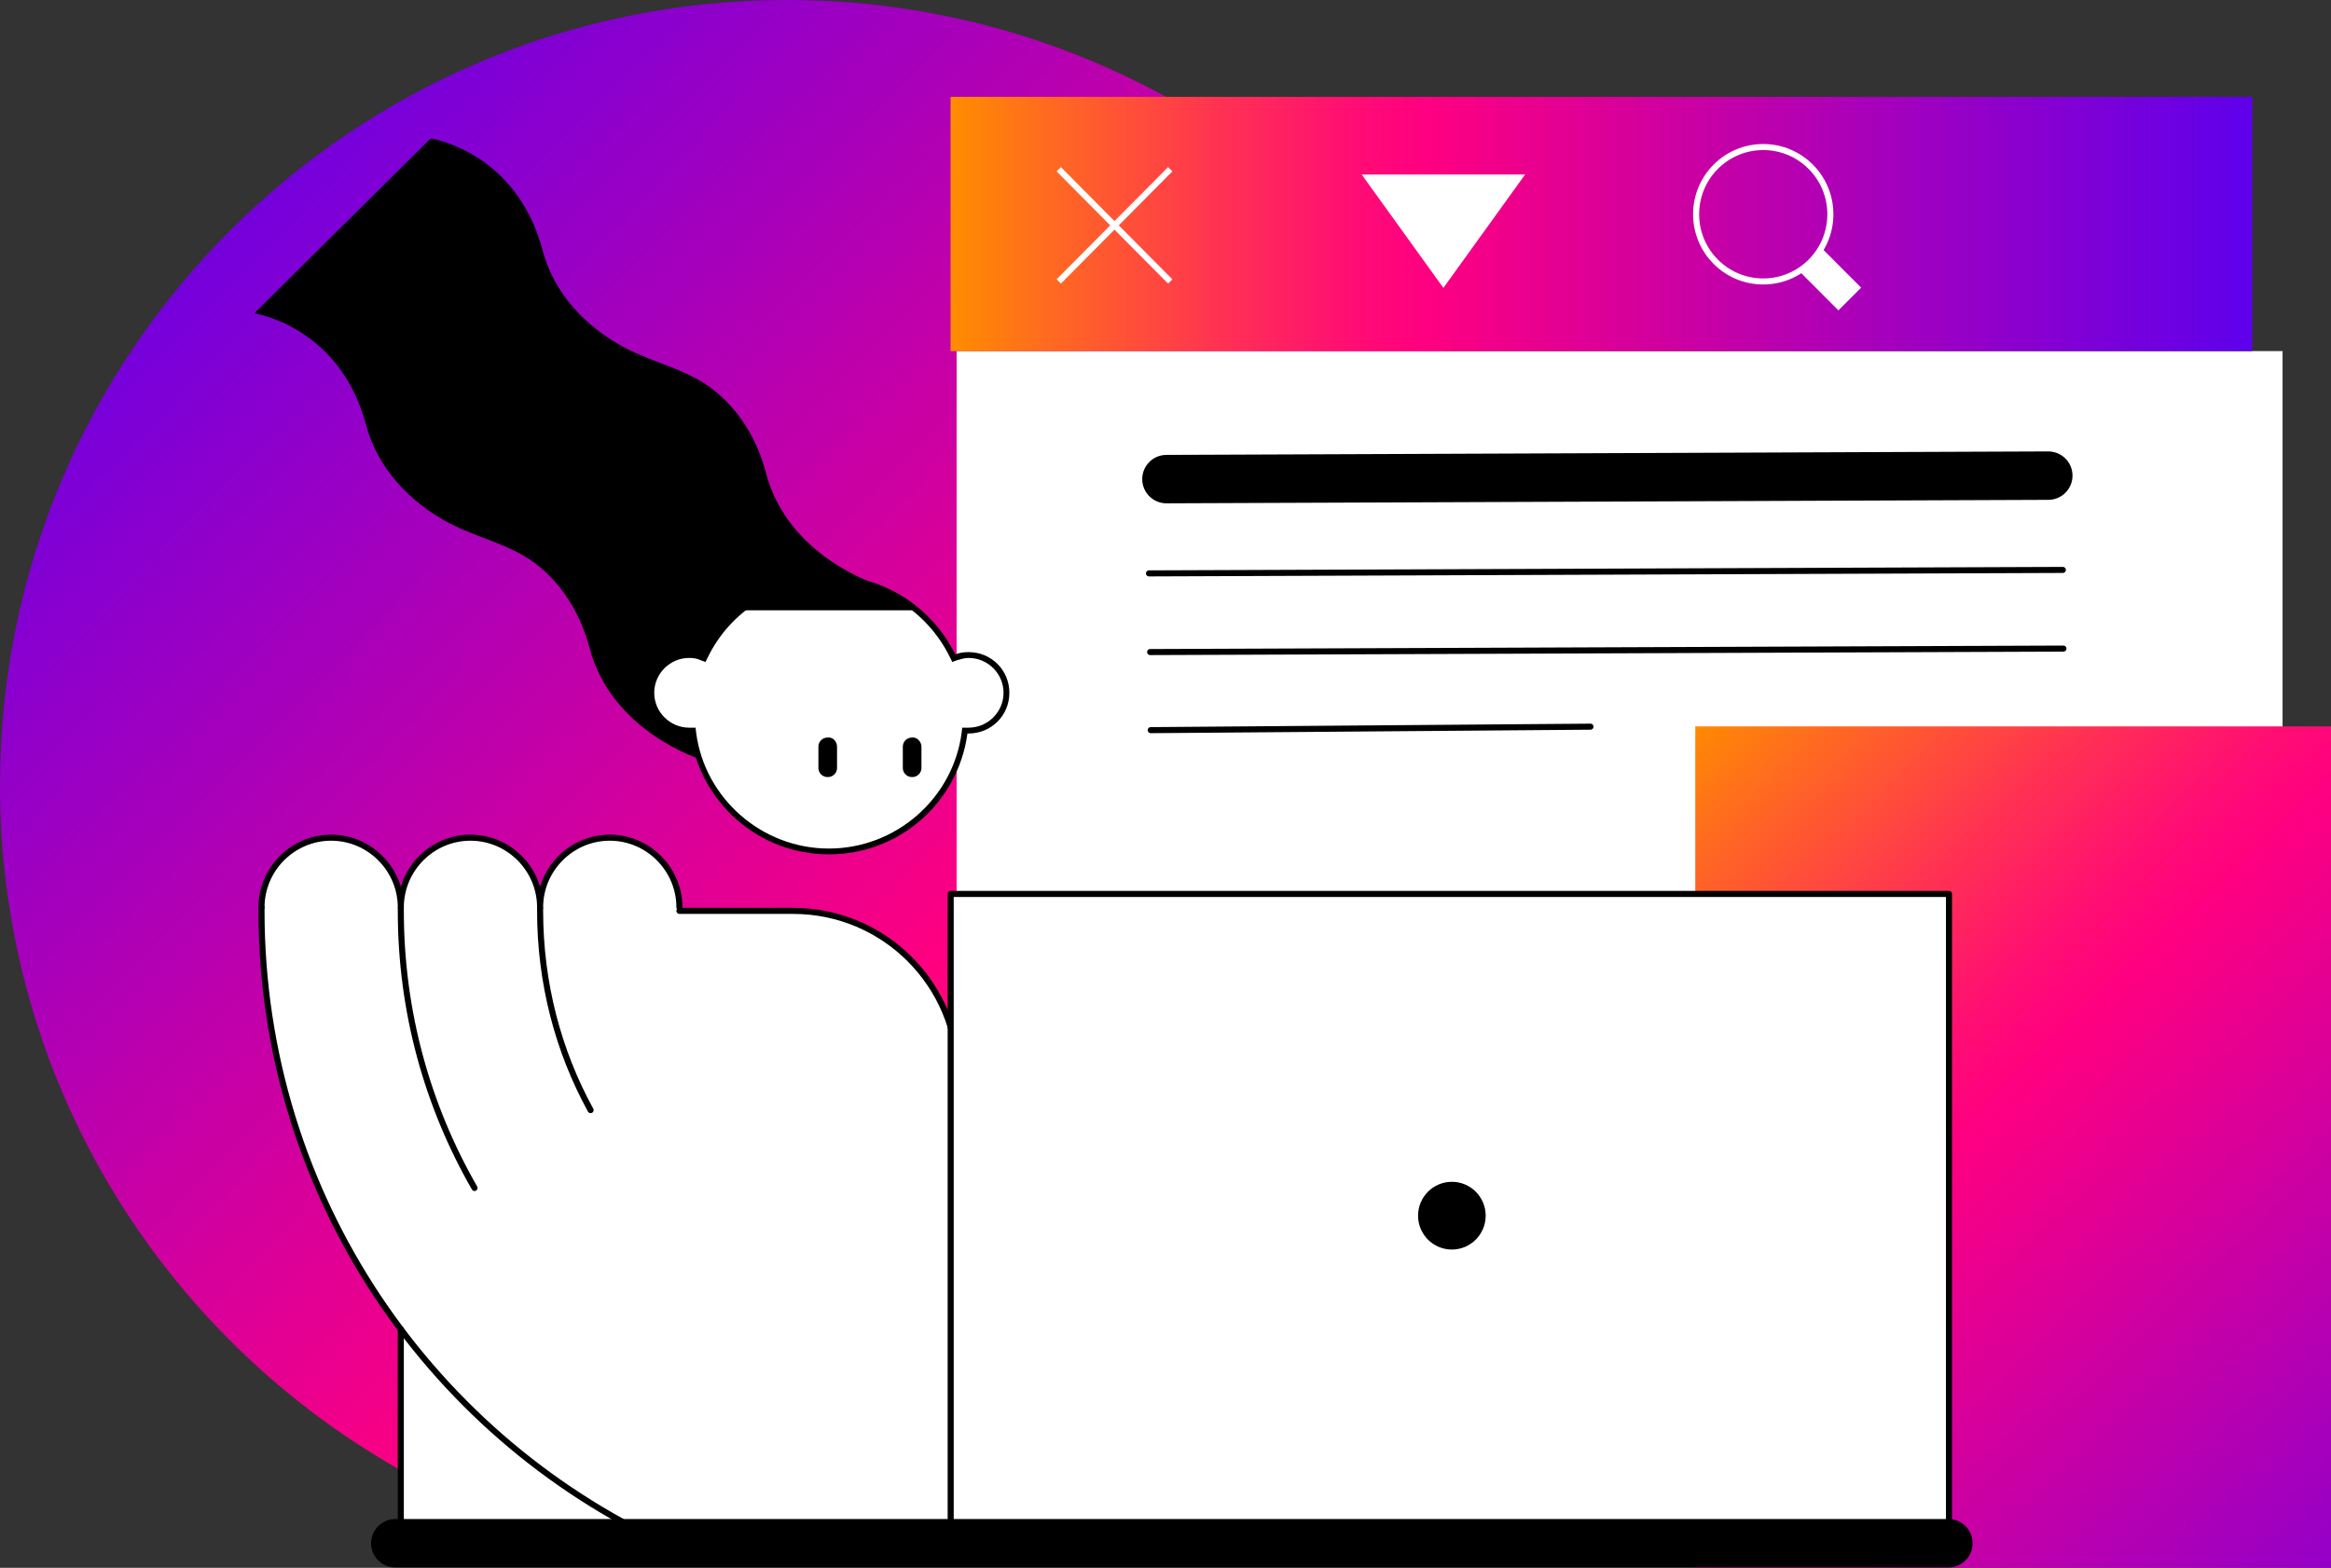
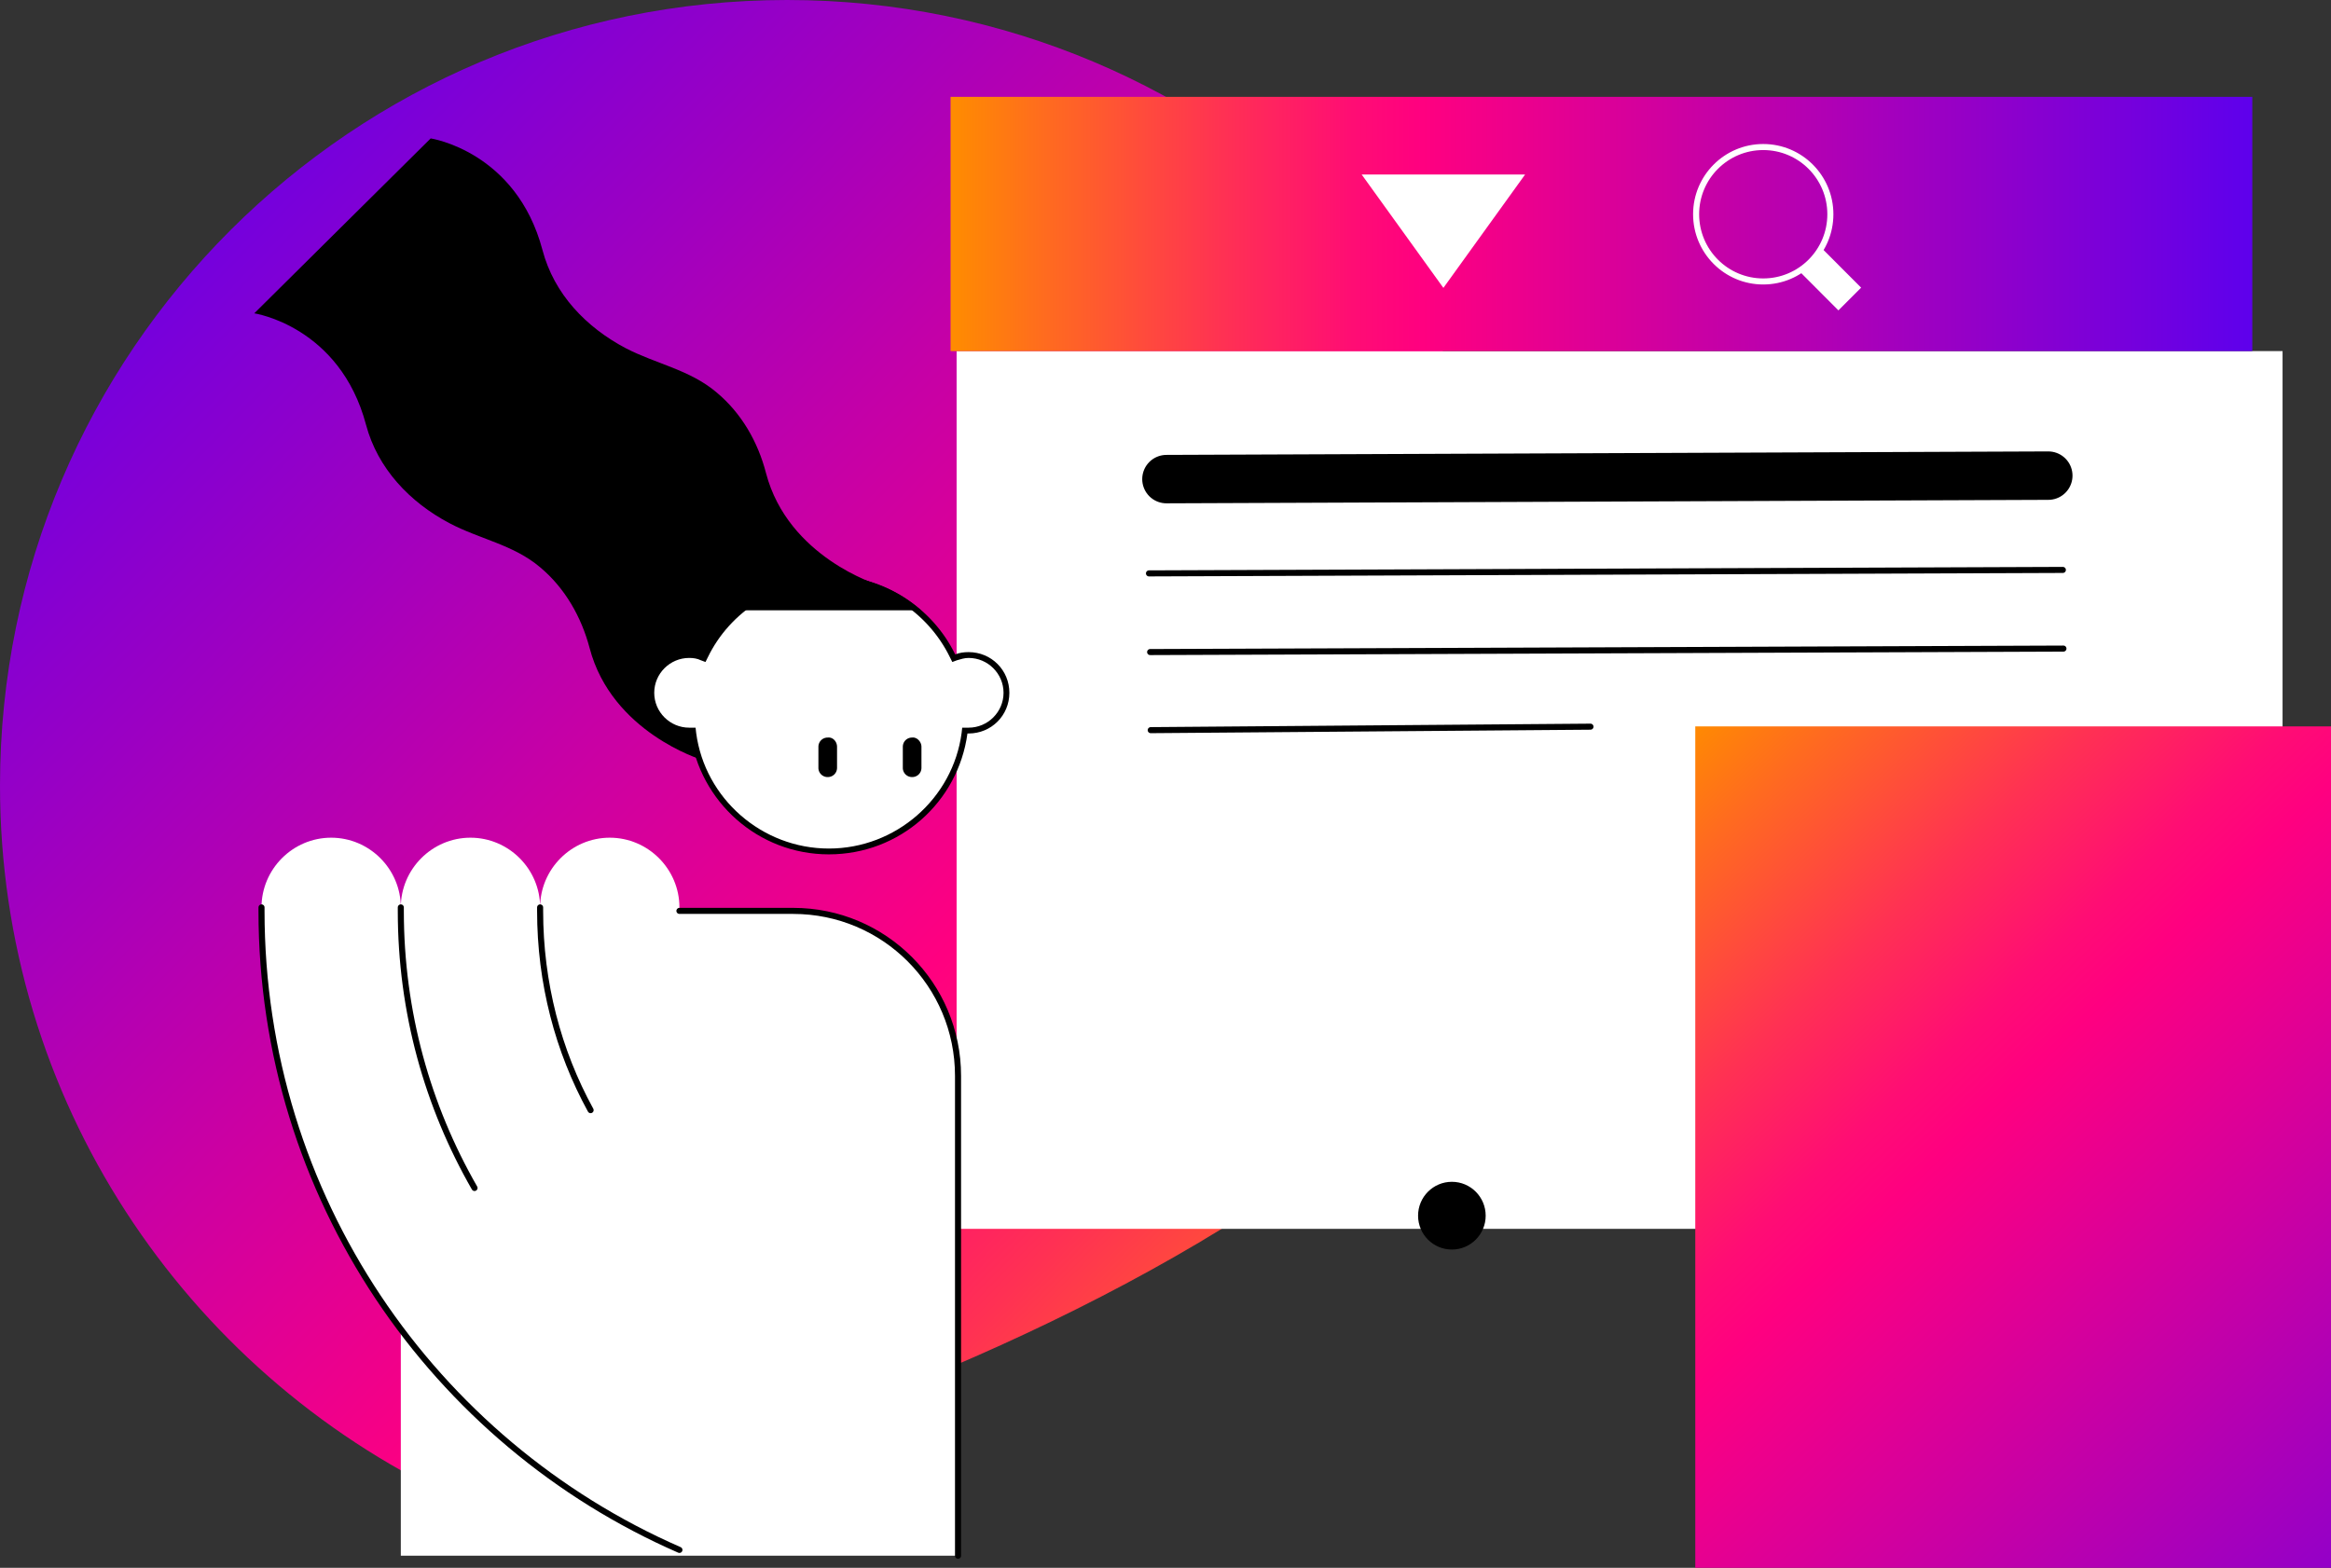
<svg xmlns="http://www.w3.org/2000/svg" width="385" height="259" viewBox="0 0 385 259">
  <rect x="0" y="0" width="385" height="259" fill="#333333" stroke="none" />
  <defs>
    <linearGradient id="a" x1="4.707%" x2="91.563%" y1="8.989%" y2="91.692%">
      <stop offset="0%" stop-color="#5E00EC" />
      <stop offset="63.78%" stop-color="#FF0080" />
      <stop offset="69.13%" stop-color="#FF0D74" />
      <stop offset="79.11%" stop-color="#FF3153" />
      <stop offset="92.54%" stop-color="#FF6A20" />
      <stop offset="100%" stop-color="#FF8C00" />
    </linearGradient>
    <linearGradient id="b" x1="100%" x2="0%" y1="50%" y2="50%">
      <stop offset="0%" stop-color="#5E00EC" />
      <stop offset="63.78%" stop-color="#FF0080" />
      <stop offset="69.13%" stop-color="#FF0D74" />
      <stop offset="79.11%" stop-color="#FF3153" />
      <stop offset="92.54%" stop-color="#FF6A20" />
      <stop offset="100%" stop-color="#FF8C00" />
    </linearGradient>
    <linearGradient id="c" x1="113.554%" x2="8.397%" y1="137.724%" y2="-7.425%">
      <stop offset="0%" stop-color="#5E00EC" />
      <stop offset="63.78%" stop-color="#FF0080" />
      <stop offset="69.13%" stop-color="#FF0D74" />
      <stop offset="79.11%" stop-color="#FF3153" />
      <stop offset="92.54%" stop-color="#FF6A20" />
      <stop offset="100%" stop-color="#FF8C00" />
    </linearGradient>
  </defs>
  <g fill="none" fill-rule="evenodd">
    <path fill="url(#a)" fill-rule="nonzero" d="M260 129.772C260 201.44 91.357 255.118 74.589 247.23 30.549 226.451 0 181.623 0 129.772 0 58.104 58.206 0 130 0s130 58.104 130 129.772z" />
    <path fill="#FFF" fill-rule="nonzero" d="M158 203V58h219v145" />
    <path fill="url(#b)" fill-rule="nonzero" d="M372 16H157v42h215z" />
    <g transform="translate(174 24)">
      <ellipse cx="117.226" cy="11.393" stroke="#FFF" stroke-linecap="round" rx="11.086" ry="11.103" />
      <path fill="#FFF" fill-rule="nonzero" d="M123.304 20.924l3.749-3.755 6.34 6.35-3.75 3.754zM50.9 4.828h26.994l-13.497 18.73z" />
      <g stroke="#FFF">
-         <path d="M.868 3.959L19.28 22.497M19.28 3.959L.869 22.497" />
-       </g>
+         </g>
    </g>
    <g stroke="#000" stroke-linecap="round" stroke-linejoin="round">
      <path d="M189.77 94.722l150.941-.573" />
      <path stroke-width="8" d="M192.656 79.147l145.65-.574" />
      <path d="M189.962 107.718l150.846-.574M190.058 120.618l72.633-.574" />
    </g>
    <path fill="#FFF" fill-rule="nonzero" d="M43.192 149.9c0-6.334 5.177-11.516 11.504-11.516S66.2 143.566 66.2 149.9c0-6.334 5.177-11.516 11.504-11.516s11.504 5.182 11.504 11.516c0-6.334 5.177-11.516 11.504-11.516 6.328 0 11.505 5.182 11.505 11.516v.576h18.79c15.05 0 27.226 12.188 27.226 27.255V257H66.2v-37.427c-14.476-19.29-23.008-43.186-23.008-69.097v-.576z" />
    <path fill="#FFF" fill-rule="nonzero" stroke="#000" stroke-linecap="round" stroke-linejoin="round" d="M158.233 257v-79.27c0-15.066-12.175-27.254-27.226-27.254h-18.79" />
-     <path stroke="#000" stroke-linecap="round" stroke-linejoin="round" d="M66.2 219.573V257M66.2 149.9v.576c0 16.698 4.41 32.245 12.175 45.776M89.208 149.9v.576c0 11.9 2.972 23.128 8.34 32.917" />
-     <path fill="#FFF" fill-rule="nonzero" stroke="#000" stroke-linecap="round" stroke-linejoin="round" d="M89.208 149.9c0-6.334-5.177-11.516-11.504-11.516S66.2 143.566 66.2 149.9M112.217 149.9c0-6.334-5.177-11.516-11.505-11.516-6.327 0-11.504 5.182-11.504 11.516M66.2 149.9c0-6.334-5.177-11.516-11.504-11.516s-11.504 5.182-11.504 11.516" />
+     <path stroke="#000" stroke-linecap="round" stroke-linejoin="round" d="M66.2 219.573M66.2 149.9v.576c0 16.698 4.41 32.245 12.175 45.776M89.208 149.9v.576c0 11.9 2.972 23.128 8.34 32.917" />
    <path stroke="#000" stroke-linecap="round" stroke-linejoin="round" d="M43.192 149.9v.576c0 47.216 28.377 87.81 69.025 105.564" />
    <path fill="url(#c)" fill-rule="nonzero" d="M280 120h105v139H280z" />
    <g>
      <g fill-rule="nonzero" transform="translate(156.442 147)">
-         <path fill="#FFF" stroke="#000" stroke-linecap="round" stroke-linejoin="round" d="M.578.675h164.884v107.36H.578z" />
        <ellipse cx="83.357" cy="53.825" fill="#000" rx="5.583" ry="5.595" />
      </g>
-       <path stroke="#000" stroke-linecap="round" stroke-linejoin="round" stroke-width="8" d="M321.807 254.939H65.29" />
    </g>
    <g fill-rule="nonzero">
      <path fill="#000" d="M144.98 96.592s-14.807-4.512-18.46-18.432c-1.347-5.184-4.04-9.888-8.174-13.344-4.423-3.744-10-4.704-15-7.296-6.538-3.456-11.827-8.928-13.75-16.224-4.327-16.32-18.461-18.432-18.461-18.432L42 51.76s14.135 2.112 18.462 18.432c1.923 7.2 7.211 12.768 13.75 16.224 5.096 2.688 10.576 3.552 15 7.296 4.134 3.456 6.826 8.256 8.173 13.344 3.653 13.92 18.461 18.432 18.461 18.432l29.135-28.896z" />
      <path fill="#FFF" d="M136.904 140.656c-11.25 0-20.866-8.352-22.404-19.488l-.096-.384h-.577c-3.558 0-6.346-2.784-6.346-6.24a6.233 6.233 0 0 1 6.25-6.24c.673 0 1.442.096 2.115.384l.385.192.192-.384c3.75-7.776 11.73-12.864 20.385-12.864 8.654 0 16.634 4.992 20.384 12.864l.193.384.384-.192c.673-.288 1.346-.384 2.116-.384a6.233 6.233 0 0 1 6.25 6.24 6.233 6.233 0 0 1-6.25 6.24h-.673l-.097.384c-1.346 11.136-10.961 19.488-22.211 19.488z" />
      <path fill="#000" d="M136.904 96.016c8.461 0 16.25 4.896 20 12.576l.384.768.77-.288c.673-.192 1.25-.384 1.923-.384 3.173 0 5.769 2.592 5.769 5.76 0 3.168-2.596 5.76-5.77 5.76h-1.057l-.096.864c-1.442 10.848-10.865 19.104-21.923 19.104-11.058 0-20.48-8.256-21.923-19.104l-.096-.864h-1.058c-3.173 0-5.77-2.592-5.77-5.76 0-3.168 2.597-5.76 5.77-5.76.673 0 1.346.096 1.923.384l.77.288.384-.768c3.654-7.584 11.538-12.576 20-12.576m0-.96c-9.135 0-17.116 5.376-20.866 13.056-.673-.288-1.442-.384-2.211-.384-3.75 0-6.73 2.976-6.73 6.72 0 3.744 2.98 6.72 6.73 6.72h.192c1.539 11.232 11.154 19.968 22.885 19.968 11.73 0 21.346-8.64 22.884-19.968h.193c3.75 0 6.73-2.976 6.73-6.72 0-3.744-2.98-6.72-6.73-6.72-.77 0-1.539.096-2.212.384-3.75-7.68-11.73-13.056-20.865-13.056z" />
      <path fill="#000" d="M138.25 123.376v3.456c0 .864-.673 1.536-1.538 1.536a1.518 1.518 0 0 1-1.539-1.536v-3.456c0-.864.673-1.536 1.539-1.536.865-.096 1.538.672 1.538 1.536zM152.192 123.376v3.456c0 .864-.673 1.536-1.538 1.536a1.518 1.518 0 0 1-1.539-1.536v-3.456c0-.864.673-1.536 1.539-1.536.77-.096 1.538.672 1.538 1.536zM152.096 100.816c-4.038-3.552-9.327-5.664-15.192-5.664-5.77 0-11.154 2.112-15.192 5.664h30.384z" />
    </g>
  </g>
</svg>